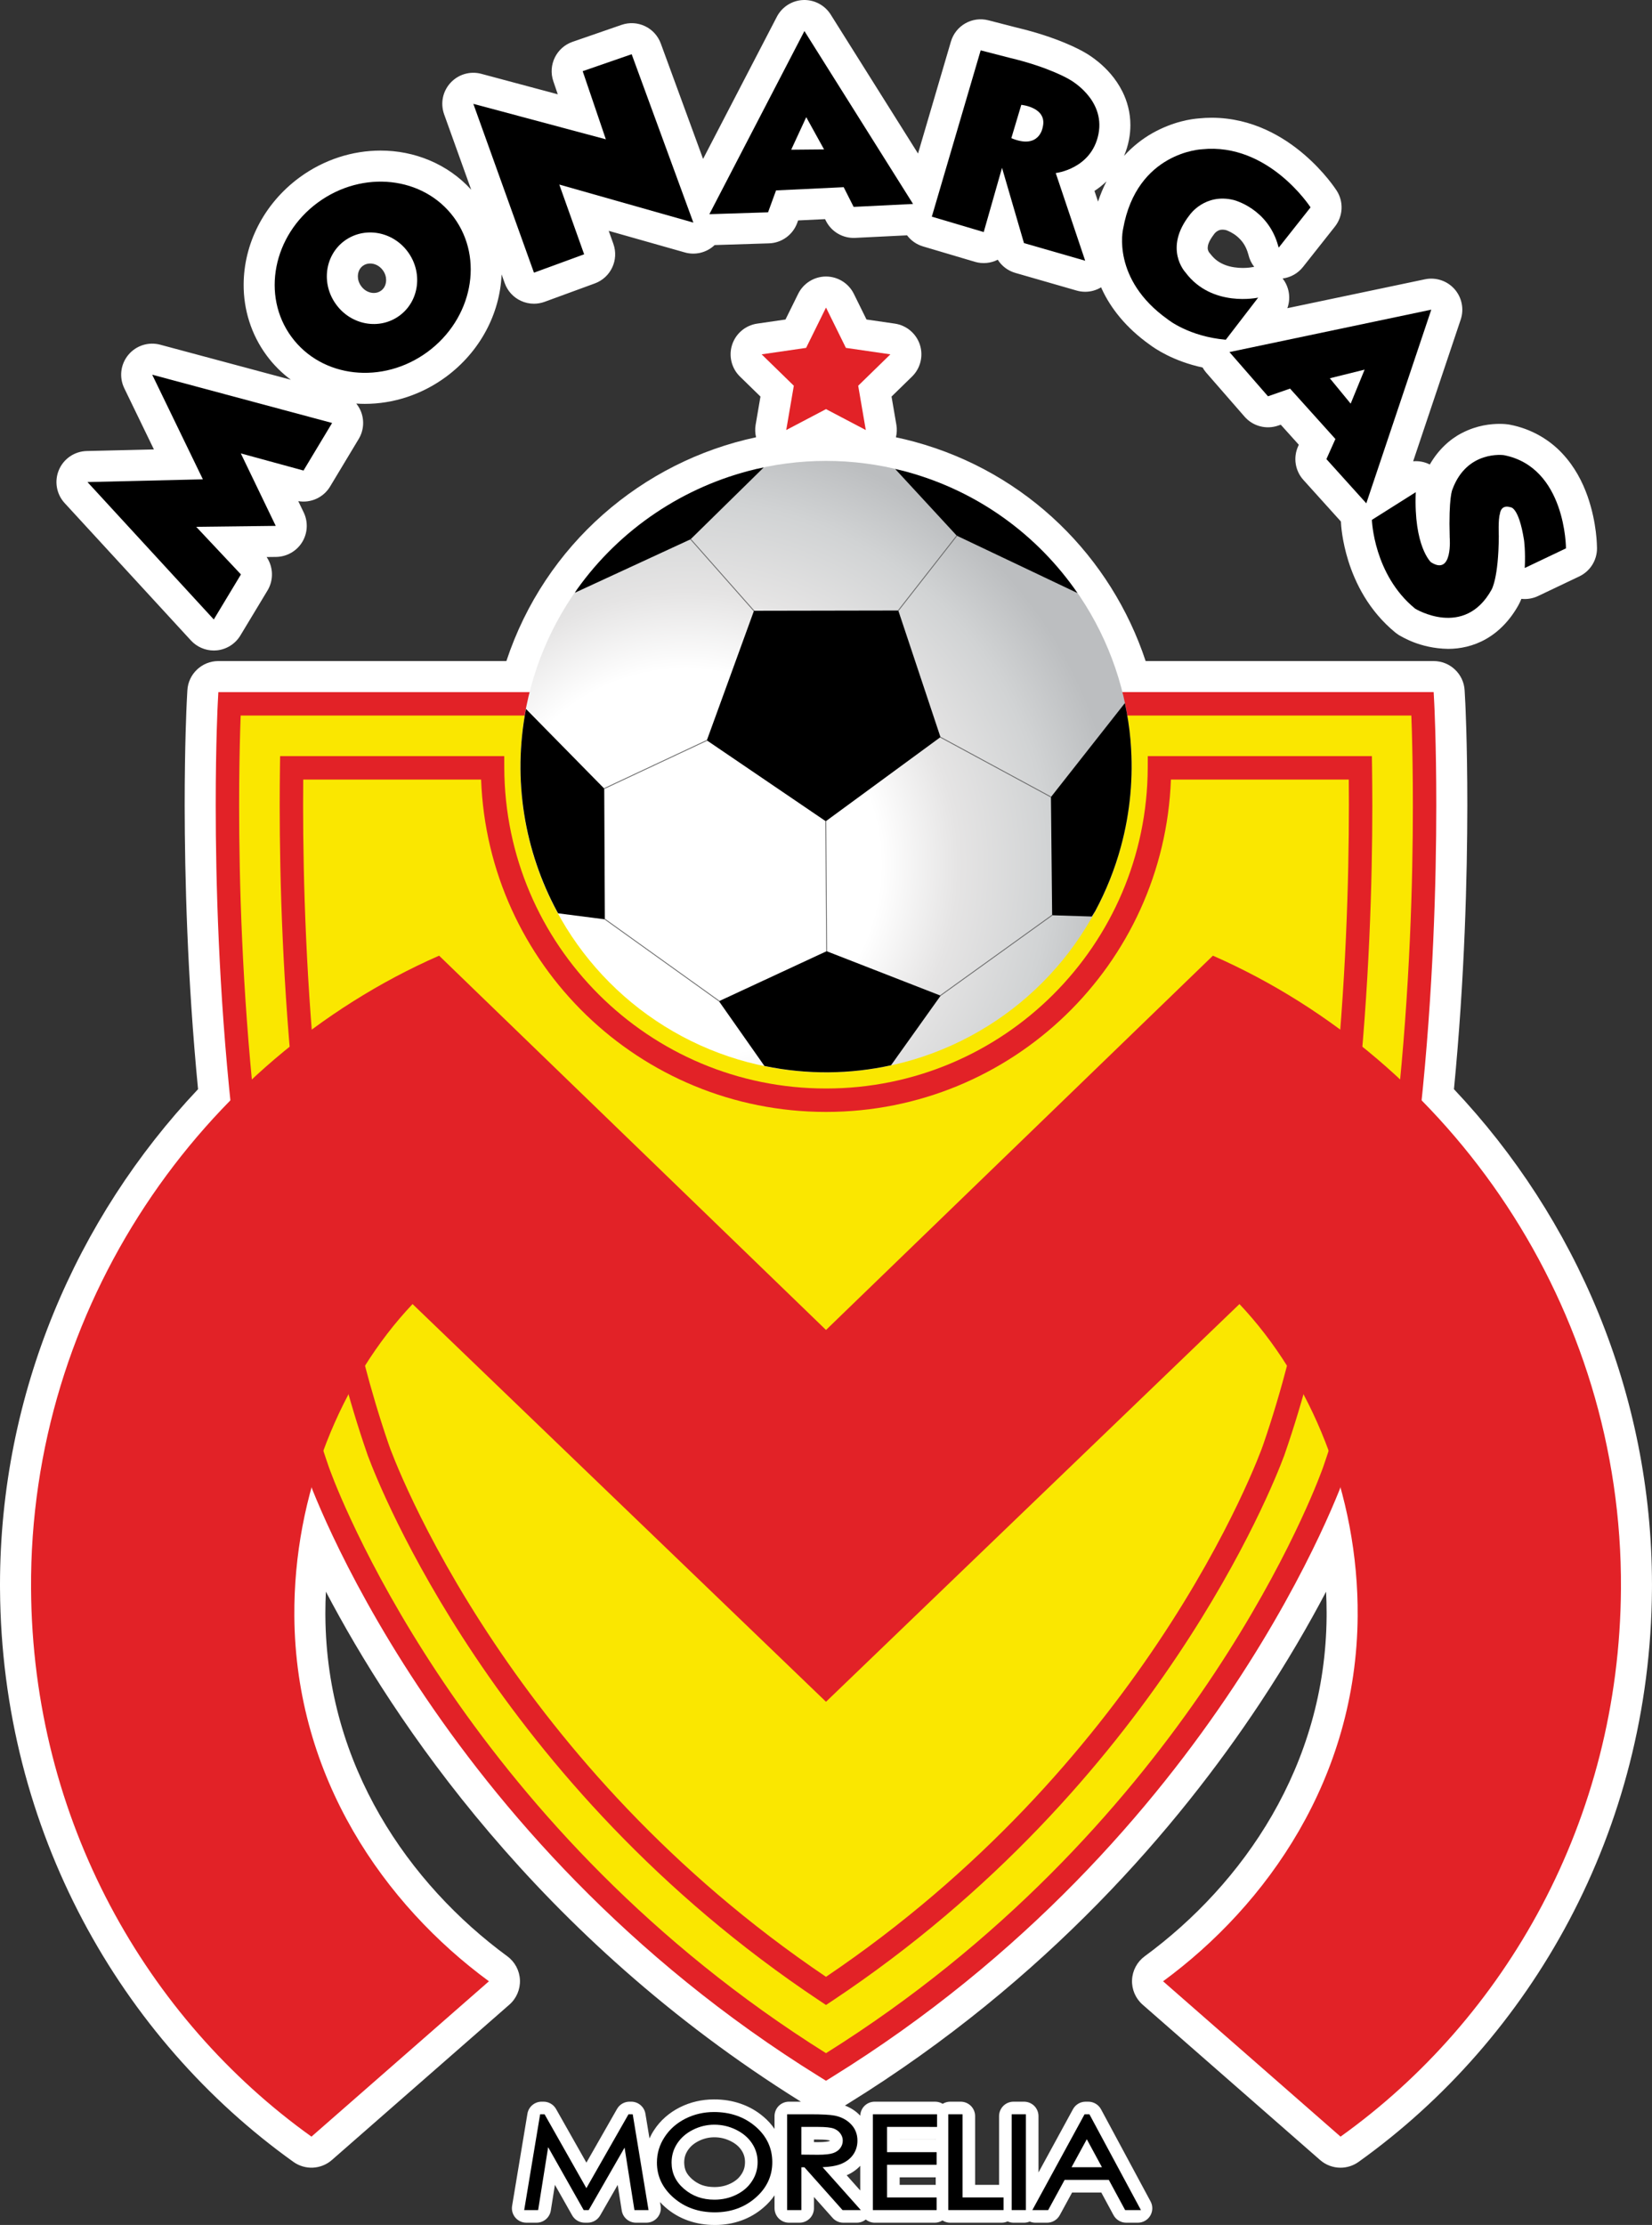
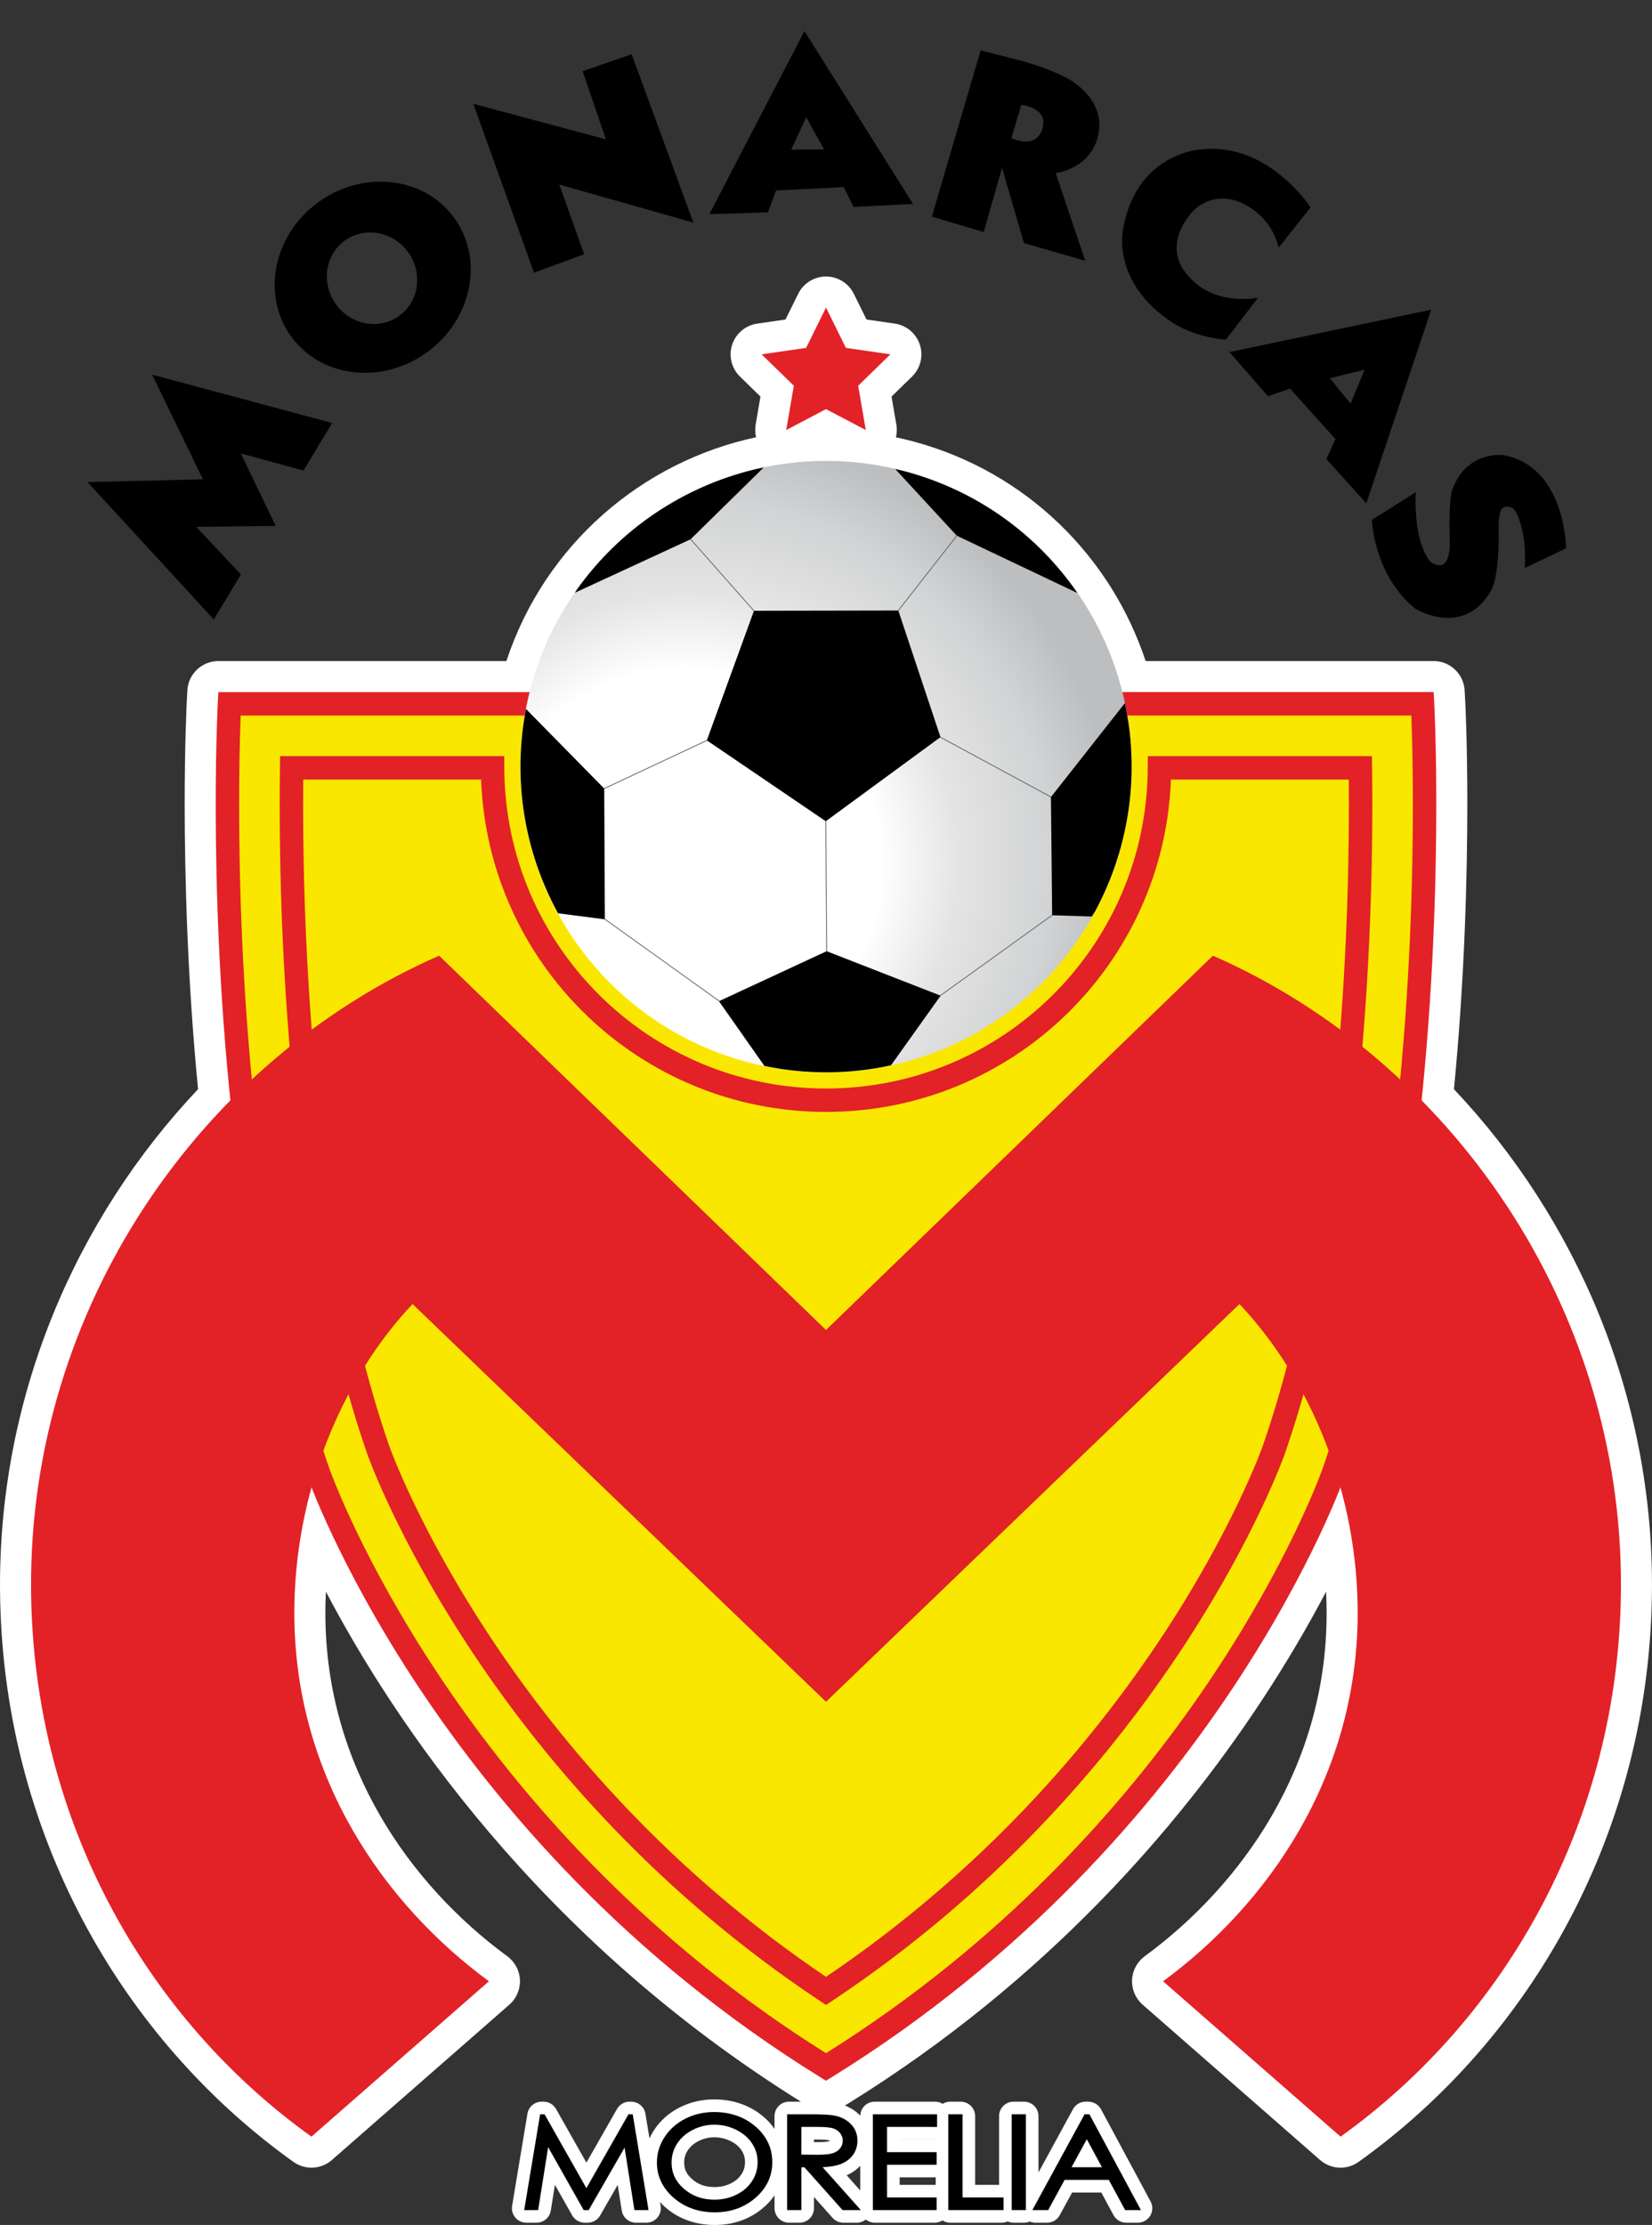
<svg xmlns="http://www.w3.org/2000/svg" version="1.1" id="Layer_1" x="0px" y="0px" width="272.532" height="366.93" viewBox="0 0 500 673.188" enable-background="new 0 0 500 673.188" xml:space="preserve">
  <rect x="0" y="0" width="500" height="673.188" fill="#333333" stroke="none" />
  <path fill="#FFFFFF" d="M440.059,329.55c3.279-33.773,4.019-64.361,4.048-85.87c0-9.652-0.156-17.456-0.312-22.872   c-0.079-2.709-0.158-4.819-0.217-6.265c-0.033-0.724-0.058-1.28-0.074-1.663c-0.011-0.194-0.018-0.341-0.023-0.445   c-0.001-0.055-0.004-0.097-0.006-0.131c0-0.02,0-0.035-0.003-0.057c0-0.009-0.002-0.022-0.002-0.044   c-0.003-0.041-0.001-0.018-0.006-0.078l-0.171-3.214c-0.261-4.981-4.391-8.898-9.378-8.898h-3.356h-83.815   c-10.373-31.34-35.753-57.036-69.981-66.356c-1.862-0.508-3.729-0.947-5.597-1.345c0.295-1.222,0.355-2.507,0.136-3.786   l-1.465-8.539l6.205-6.051c2.552-2.487,3.478-6.237,2.376-9.626c-1.101-3.392-4.056-5.881-7.582-6.393l-8.576-1.247l-3.834-7.771   c-1.581-3.198-4.86-5.235-8.425-5.235c-3.563,0-6.844,2.04-8.42,5.235l-3.837,7.771l-8.574,1.247   c-3.529,0.512-6.482,3.001-7.582,6.393c-1.103,3.39-0.178,7.138,2.375,9.626l6.206,6.049l-1.465,8.542   c-0.219,1.274-0.159,2.556,0.134,3.773c-34.45,7.355-63.887,32.391-75.573,67.712H66.083c-4.986,0-9.116,3.917-9.377,8.898   l-0.178,3.358l-0.003,0.112h-0.002c0,0.003,0,0.011-0.001,0.023c-0.001,0.013-0.002,0.009-0.003,0.069   c-0.058,1.155-0.627,12.975-0.624,31.201c0.03,21.512,0.77,52.102,4.048,85.876C23.083,368.561,0.037,421.563,0,479.381   c0,0.446,0,0.928,0.007,1.438c0.458,73.245,36.686,136.042,88.799,173.286c3.552,2.539,8.361,2.301,11.648-0.571l53.714-47.003   c2.144-1.88,3.32-4.622,3.198-7.473c-0.124-2.848-1.527-5.479-3.827-7.167c-14.82-10.874-28.563-25.345-38.562-42.676   c-10.003-17.349-16.315-37.502-16.496-60.227c-0.002-0.36-0.005-0.694-0.005-1.019c-0.003-2.139,0.061-4.267,0.164-6.386   c20.326,38.682,63.934,104.555,143.758,154.304h-3.612c-1.148,0-2.274,0.466-3.084,1.277c-0.813,0.813-1.279,1.937-1.279,3.087v3.88   c-0.924-1.333-2.014-2.569-3.293-3.645c-4.099-3.529-9.361-5.311-15.053-5.283c-3.631-0.005-7.145,0.807-10.323,2.402   c-3.191,1.609-5.894,3.942-7.806,6.903c-0.529,0.798-0.983,1.634-1.371,2.496l-1.232-7.466c-0.347-2.105-2.17-3.652-4.305-3.652   h-0.498c-1.574,0-3.013,0.834-3.792,2.202l-9.268,16.242l-9.186-16.23c-0.773-1.37-2.224-2.214-3.796-2.214h-0.563   c-2.133,0-3.952,1.54-4.305,3.647l-4.639,27.888c-0.21,1.26,0.149,2.561,0.977,3.536c0.826,0.978,2.05,1.545,3.327,1.545h3.104   c2.147,0,3.972-1.56,4.309-3.68l1.24-7.785l5.224,9.245c0.773,1.368,2.227,2.22,3.798,2.22h0.888c1.56,0,3.008-0.841,3.784-2.191   l5.309-9.243l1.225,7.749c0.333,2.12,2.162,3.686,4.309,3.686h3.152c1.279,0,2.499-0.567,3.327-1.542   c0.829-0.975,1.188-2.273,0.979-3.533l-0.191-1.163c0.524,0.566,1.075,1.112,1.675,1.619c4.064,3.549,9.301,5.328,14.907,5.301   c0.045,0.002,0.09,0.002,0.135,0.002c5.518,0,10.659-1.81,14.668-5.32c1.275-1.079,2.361-2.315,3.283-3.648v3.922   c0,1.147,0.466,2.271,1.279,3.083c0.81,0.814,1.936,1.28,3.084,1.28h3.203c1.147,0,2.271-0.466,3.084-1.28   c0.813-0.813,1.276-1.936,1.276-3.083v-3.432l5.641,6.332c0.827,0.933,2.011,1.463,3.258,1.463h4.064   c1.012,0,1.959-0.354,2.717-0.962c0.765,0.605,1.715,0.962,2.694,0.962h18.209c0.821,0,1.625-0.246,2.317-0.681   c0.689,0.435,1.494,0.681,2.316,0.681h15.621c0.616,0,1.221-0.144,1.779-0.395c0.559,0.251,1.164,0.395,1.781,0.395h3.202   c0.589,0,1.168-0.126,1.705-0.354c0.535,0.229,1.117,0.354,1.72,0.354h3.543c1.598,0,3.063-0.873,3.83-2.276l3.739-6.863h8.833   l3.705,6.851c0.761,1.406,2.237,2.289,3.838,2.289h3.533c1.53,0,2.961-0.813,3.746-2.128c0.784-1.313,0.821-2.958,0.097-4.303   l-15-27.889c-0.759-1.408-2.242-2.297-3.843-2.297h-0.816c-1.602,0-3.064,0.868-3.83,2.274l-10.438,19.139v-17.049   c0-1.15-0.465-2.274-1.277-3.087c-0.814-0.812-1.938-1.277-3.085-1.277h-3.202c-1.151,0-2.274,0.465-3.085,1.277   c-0.813,0.813-1.28,1.937-1.28,3.087v20.798h-7.249v-20.798c0-1.15-0.463-2.274-1.277-3.087c-0.813-0.812-1.937-1.277-3.084-1.277   h-3.206c-0.797,0-1.574,0.236-2.249,0.643c-0.678-0.405-1.455-0.643-2.251-0.643h-18.343c-1.15,0-2.273,0.465-3.084,1.277   c-0.785,0.784-1.235,1.858-1.267,2.968c-0.029-0.03-0.055-0.064-0.085-0.095c-1.268-1.335-2.844-2.325-4.554-2.985l1.077-0.665   c60.089-37.221,99.773-83.726,124.477-120.983c8.315-12.549,14.931-24.047,20.069-33.817c0.104,2.118,0.168,4.246,0.164,6.383   c0,0.321-0.002,0.687-0.002,1.092c-0.181,22.651-6.493,42.805-16.496,60.153c-9.998,17.331-23.742,31.802-38.563,42.676   c-2.299,1.688-3.703,4.319-3.826,7.167c-0.122,2.851,1.051,5.593,3.198,7.473l53.714,47.003c1.765,1.544,3.97,2.326,6.184,2.326   c1.906,0,3.819-0.579,5.463-1.755c52.114-37.244,88.343-100.041,88.8-173.336c0.003-0.47,0.005-0.928,0.005-1.388   C499.962,421.563,476.916,368.56,440.059,329.55z M224.423,657.823c-0.764,1.164-1.729,2.038-3.231,2.787   c-1.508,0.74-3.089,1.11-4.979,1.115c-2.858-0.03-4.81-0.765-6.692-2.352c-1.818-1.647-2.38-2.927-2.442-5.057   c0.012-1.464,0.347-2.555,1.069-3.668c0.771-1.165,1.76-2.061,3.29-2.846c1.547-0.769,3.078-1.134,4.775-1.14   c1.771,0.006,3.316,0.373,4.927,1.16c1.557,0.787,2.559,1.687,3.281,2.769c0.727,1.113,1.053,2.175,1.066,3.585   C225.474,655.625,225.142,656.712,224.423,657.823z M272.296,647.34h10.772c0.045,0,0.09-0.013,0.137-0.014v0.049   c-0.091-0.005-0.179-0.026-0.271-0.026h-10.639V647.34z M272.296,658.793h10.639c0.092,0,0.18-0.021,0.271-0.027v2.311   c-0.091-0.006-0.179-0.026-0.271-0.026h-10.639V658.793z M250.899,647.847c-0.159,0.081-1.433,0.306-3.353,0.287l-1.195-0.013   v-0.781h1.332c1.964-0.021,3.303,0.217,3.357,0.268c0.105,0.044,0.149,0.071,0.175,0.094   C251.174,647.727,251.088,647.774,250.899,647.847z M260.363,655.295v7.463l-4.108-4.608   C257.801,657.486,259.212,656.521,260.363,655.295z" />
-   <path fill="#FFFFFF" d="M57.792,193.785c1.785,1.94,4.31,3.034,6.922,3.034c0.311,0,0.622-0.015,0.935-0.046   c2.934-0.295,5.577-1.968,7.102-4.496l8.218-13.625c1.905-3.162,1.755-7.125-0.267-10.114l2.862-0.034   c3.203-0.039,6.186-1.721,7.873-4.444c1.688-2.721,1.87-6.141,0.479-9.024l-1.643-3.41c3.776,0.647,7.627-1.08,9.633-4.417   l8.66-14.392c1.52-2.527,1.766-5.622,0.661-8.357c-0.348-0.861-0.829-1.646-1.396-2.354c0.835,0.055,1.671,0.091,2.508,0.091   c0.036,0,0.07,0,0.105,0c8.466,0.002,17.099-2.709,24.509-8.151c10.403-7.669,16.375-19.191,16.862-31.019l0.951,2.648   c0.848,2.361,2.588,4.271,4.862,5.334c1.261,0.589,2.618,0.886,3.979,0.886c1.09,0,2.183-0.19,3.231-0.574l15.191-5.565   c4.842-1.773,7.349-7.114,5.615-11.973l-1.403-3.937l23.05,6.537c3.207,0.909,6.614,0.035,9.01-2.235l16.456-0.519   c3.824-0.12,7.212-2.57,8.526-6.167l0.28-0.767l8.152-0.39l0.265,0.521c1.67,3.313,5.137,5.331,8.843,5.147l15.709-0.772   c1.167,1.549,2.816,2.757,4.823,3.352l15.706,4.662c2.308,0.685,4.784,0.457,6.924-0.63c1.21,1.914,3.088,3.343,5.331,3.989   l18.528,5.336c0.864,0.25,1.743,0.372,2.615,0.372c1.697,0,3.357-0.472,4.813-1.349c0.077,0.172,0.139,0.339,0.218,0.512   c2.611,5.683,7.252,11.703,14.485,16.834c1.568,1.18,7.082,4.984,16.01,6.919c0.302,0.524,0.638,1.03,1.043,1.495l11.661,13.377   c2.515,2.886,6.552,3.956,10.168,2.7l0.785-0.273l5.462,6.067l-0.225,0.506c-1.517,3.389-0.887,7.371,1.602,10.127l11.359,12.59   c0.051,1.112,0.336,5.774,2.243,11.897c2.061,6.563,6.1,15.045,14.301,21.754l1.019,0.724c0.759,0.36,6.245,4.026,14.866,4.163   c0.022,0,0.044,0,0.066,0c3.477,0,7.559-0.774,11.427-2.981c3.901-2.201,7.354-5.773,9.88-10.359l-0.006-0.003   c0.265-0.479,0.551-1.064,0.841-1.792c1.703,0.183,3.452-0.097,5.045-0.854L478,174.395c3.271-1.558,5.353-4.856,5.353-8.479   c-0.027-0.614,0.032-7.563-2.894-15.88c-1.484-4.149-3.768-8.723-7.576-12.798c-3.77-4.07-9.254-7.48-15.912-8.744l-0.454-0.079   c-0.364-0.051-1.302-0.169-2.681-0.169c-2.542,0.013-6.724,0.364-11.343,2.756c-3.559,1.798-7.171,5.044-9.74,9.537   c-1.583-0.806-3.329-1.118-5.044-0.974l14.393-42.881c1.067-3.181,0.342-6.725-1.887-9.231c-2.23-2.509-5.665-3.641-8.947-2.949   l-41.635,8.742c0.97-2.689,0.684-5.743-0.903-8.239c-0.164-0.259-0.34-0.507-0.527-0.746c2.347-0.303,4.582-1.486,6.166-3.489   l9.651-12.201c2.497-3.161,2.711-7.542,0.523-10.923c-0.326-0.479-3.604-5.56-9.805-10.898c-6.145-5.271-15.619-11.095-27.97-11.129   c-1.303,0-2.627,0.068-3.969,0.207v0c-1.932,0.153-7.554,0.819-14.052,4.483c-2.834,1.612-5.813,3.854-8.533,6.852   c0.637-1.51,1.148-3.129,1.479-4.849c0.296-1.532,0.434-3.022,0.434-4.459c0.007-3.837-0.999-7.314-2.392-10.109   c-2.11-4.218-4.938-7.03-7.189-8.918c-1.923-1.594-3.491-2.533-4.167-2.916c-1.425-0.843-8.244-4.61-20.61-7.553l-8.611-2.217   c-4.915-1.268-9.925,1.579-11.354,6.446l-9.953,33.866L251.419,4.396c-1.787-2.842-4.986-4.524-8.34-4.388   c-3.352,0.14-6.402,2.08-7.95,5.059l-22.332,43.016L200,13.169c-1.766-4.815-7.043-7.32-11.889-5.641l-14.826,5.128   c-4.875,1.688-7.482,7.016-5.821,11.901l1.352,3.975l-23.125-6.19c-3.385-0.907-6.966,0.133-9.34,2.714   c-2.375,2.578-3.113,6.233-1.929,9.533l8.191,22.809c-7.156-7.866-17.297-11.865-27.441-11.837c-8.477,0-17.121,2.705-24.541,8.147   c-10.844,7.983-16.882,20.159-16.891,32.5c-0.011,7.405,2.233,14.933,6.922,21.295c2.121,2.889,4.613,5.348,7.354,7.392   L48.5,104.298c-3.556-0.953-7.325,0.25-9.673,3.087c-2.346,2.84-2.818,6.766-1.214,10.08l8.971,18.517l-20.332,0.481   c-3.681,0.088-6.981,2.33-8.42,5.718c-1.44,3.39-0.763,7.321,1.73,10.03L57.792,193.785z M367.508,70.778l0.16-0.216l0.002,0.001   l0.011-0.009c0.097-0.115,0.473-0.472,0.876-0.694c0.429-0.229,0.781-0.365,1.443-0.375c0.264,0,0.596,0.027,1.042,0.128   c0.025,0.008,0.064,0.021,0.117,0.04c0.54,0.181,2.04,0.82,3.359,1.957c1.336,1.174,2.55,2.629,3.299,5.339l0.037,0.136   c0.306,1.308,0.891,2.557,1.747,3.648c-0.244,0.031-0.485,0.072-0.729,0.123l0,0c0,0-0.252,0.051-0.742,0.107   c-0.486,0.056-1.183,0.11-1.986,0.11c-1.595,0.004-3.578-0.232-5.285-0.879c-1.73-0.672-3.167-1.58-4.545-3.398l-0.409-0.488   l0.008-0.006c-0.001-0.001-0.002-0.003-0.006-0.007c-0.054-0.072-0.406-0.658-0.381-1.3   C365.57,74.419,365.558,73.314,367.508,70.778z M334.89,54.885c-0.972,1.88-1.828,3.917-2.549,6.107l-1.086-3.229   C332.463,56.988,333.696,56.025,334.89,54.885z M109.823,80.43c0.661-0.476,1.373-0.697,2.216-0.704   c1.332,0.005,2.8,0.631,3.826,2.036c0.708,0.967,1,1.984,1.005,2.97c-0.021,1.417-0.57,2.5-1.52,3.202v0   c-0.678,0.489-1.372,0.701-2.202,0.711c-1.308-0.004-2.78-0.631-3.809-2.034c-0.73-0.996-1.024-2.02-1.029-3.001   C108.334,82.203,108.875,81.134,109.823,80.43z" />
  <path fill="#E22227" d="M434.094,212.766l-0.178-3.359h-3.358H250.003h0h0H69.447h-3.36l-0.177,3.359   c-0.005,0.049-0.621,11.817-0.621,30.91c0.017,45.63,3.479,132.979,27.56,202.568c0.152,0.385,37.938,109.486,155.288,182.156   l1.864,1.156h0h0l1.863-1.156c117.352-72.67,155.136-181.771,155.288-182.156c24.081-69.59,27.543-156.938,27.561-202.568   C434.715,224.583,434.099,212.815,434.094,212.766z" />
  <path fill="#FAE700" d="M427.32,221.286c-0.056-1.924-0.11-3.528-0.159-4.79H250.003h0h0H72.843   c-0.049,1.262-0.103,2.866-0.159,4.79c-0.153,5.272-0.306,12.92-0.306,22.39c-0.018,45.229,3.554,132.157,27.168,200.249   c0,0,0.128,0.369,0.422,1.152c4.362,11.712,43.456,109.359,150.033,176.137c106.578-66.777,145.67-164.425,150.033-176.137   c0.294-0.783,0.422-1.152,0.422-1.152c23.614-68.092,27.188-155.02,27.169-200.249C427.626,234.206,427.474,226.559,427.32,221.286z   " />
  <path fill="#E22227" d="M415.271,232.268l-0.049-3.498h-3.494h-64.339l-0.014,3.532c-0.185,53.621-43.71,97.039-97.373,97.037   c-53.664,0.002-97.189-43.416-97.375-97.037l-0.012-3.532H84.776l-0.047,3.498c-0.044,3.406-0.076,7.223-0.076,11.408   c0,0.005,0,0.057,0,0.086c0,22.301,0.873,54.894,4.65,90.155c3.762,35.274,10.486,73.235,21.827,105.932h0   c0.007,0.021,0.018,0.054,0.035,0.1l0.241,0.697l0.02,0.021c1.766,4.746,11.368,29.179,32.347,60.472   c21.57,32.18,55.057,71.449,104.266,104.191l1.962,1.305l1.965-1.305c49.208-32.742,82.695-72.012,104.266-104.191   c20.978-31.293,30.581-55.726,32.347-60.472l0.02-0.021l0.242-0.698c0.016-0.046,0.027-0.079,0.033-0.099   c11.341-32.696,18.064-70.657,21.826-105.934c3.769-35.192,4.645-67.729,4.65-90.027l0,0v-0.212   C415.348,239.491,415.315,235.674,415.271,232.268z" />
  <path fill="#FAE700" d="M117.579,436.795l0.266,0.786c0.068,0.223,9.23,25.956,31.815,59.608l0,0   c20.88,31.154,53.147,69.08,100.34,100.922l0,0c47.193-31.842,79.461-69.768,100.343-100.922l0,0   c22.582-33.652,31.744-59.386,31.813-59.608l0,0l0.264-0.783l0.014-0.015c10.923-31.754,17.527-68.974,21.217-103.622l0,0   c3.741-34.916,4.609-67.285,4.607-89.399l0,0v-0.011c0-0.04,0-0.1,0.002-0.181l0,0c0-2.731-0.014-5.306-0.035-7.709l0,0h-53.831   c-2.054,55.888-48.002,100.563-104.391,100.566l0,0c-56.391-0.003-102.336-44.678-104.392-100.566l0,0H91.778   c-0.023,2.44-0.037,5.067-0.037,7.886l0,0v0.015c0,22.114,0.866,54.483,4.61,89.401l0,0c3.689,34.646,10.294,71.866,21.216,103.62   l0,0L117.579,436.795L117.579,436.795z" />
  <path fill="#E22227" d="M367.103,289.15l-117.1,113.25l-117.1-113.25C60.912,320.74,8.854,395.479,9.4,480.712   c0.435,70.179,35.116,130.184,84.87,165.753l53.712-47.003c-31.552-23.162-58.52-61.507-58.893-110.4   c-0.292-37.149,14.388-71.912,35.778-94.501l125.135,120.334l125.134-120.334c21.39,22.589,36.07,57.352,35.777,94.501   c-0.373,48.894-27.339,87.238-58.893,110.4l53.714,47.003c49.754-35.569,84.435-95.574,84.869-165.753   C491.15,395.479,439.092,320.74,367.103,289.15z" />
  <radialGradient id="SVGID_1_" cx="206.449" cy="259.903" r="133.907" gradientTransform="matrix(0.98 0 0 0.98 5.113 6.882)" gradientUnits="userSpaceOnUse">
    <stop offset="0" style="stop-color:#FFFFFF" />
    <stop offset="0.1" style="stop-color:#FFFFFF" />
    <stop offset="0.45" style="stop-color:#FFFFFF" />
    <stop offset="0.63" style="stop-color:#E5E4E4" />
    <stop offset="0.84" style="stop-color:#D1D3D4" />
    <stop offset="1" style="stop-color:#BCBEC0" />
  </radialGradient>
  <circle fill-rule="evenodd" clip-rule="evenodd" fill="url(#SVGID_1_)" cx="250.002" cy="231.96" r="92.506" />
  <path d="M250.187,287.797L217.6,302.928l0.089,0.125l13.676,19.471c13.001,2.694,26.003,2.488,38.305-0.205l15.028-21.067   L250.187,287.797z" />
  <polygon points="228.197,184.799 213.931,224.006 214.016,224.064 249.934,248.482 284.648,223.023 271.884,184.718 " />
  <path d="M168.917,276.338l14.149,1.818l-0.186-39.56l-23.687-24.093c-4.149,21.581-0.392,43.102,9.43,61.325   c0.088,0.152,0.172,0.309,0.263,0.459L168.917,276.338z" />
  <path d="M318.447,276.926l0.123,0.005l11.882,0.375l0.041-0.061c0.34-0.517,0.662-1.049,0.987-1.578   c3.239-6.046,5.876-12.531,7.755-19.43c2.874-10.55,3.786-21.17,2.981-31.48c-0.022-0.298-0.039-0.595-0.064-0.892   c-0.33-3.765-0.913-7.48-1.693-11.139l-22.377,28.431L318.447,276.926z" />
  <path d="M173.978,179.351l35.027-16.177l22.131-21.727l-0.416,0.079c-0.002,0-0.004,0-0.007,0.001   c-0.665,0.132-1.326,0.276-1.985,0.424c-21.669,5.151-41.017,18.04-54.092,36.389c-0.141,0.217-0.289,0.432-0.426,0.648   L173.978,179.351z" />
  <path d="M289.574,162.074l36.54,17.365c-11.965-17.362-29.882-30.756-51.815-36.718c-1.116-0.305-2.236-0.563-3.354-0.823   l0.244,0.264L289.574,162.074z" />
  <polygon fill="#666666" points="182.88,238.73 214.075,224.104 214.016,224.064 213.931,224.006 213.982,223.866 182.781,238.495    182.88,238.596 " />
  <polygon fill="#666666" points="249.934,248.482 249.804,248.394 250.064,287.854 250.187,287.797 250.318,287.849 250.06,248.391    " />
  <polygon fill="#666666" points="217.6,302.928 217.807,302.833 183.064,277.945 183.065,278.156 182.891,278.134 217.698,303.068    217.688,303.054 " />
  <polygon fill="#666666" points="318.447,276.926 318.446,276.741 284.483,301.169 284.698,301.253 284.591,301.404 318.615,276.933    318.57,276.931 " />
  <polygon fill="#666666" points="284.508,223.126 318.084,241.28 318.082,241.158 318.177,241.038 284.603,222.887 284.648,223.023    " />
  <polygon fill="#666666" points="271.935,184.874 289.713,162.14 289.574,162.074 289.501,161.995 271.731,184.718 271.884,184.718    " />
  <polygon fill="#666666" points="228.343,184.799 209.122,163.059 209.005,163.173 208.917,163.214 228.141,184.956 228.197,184.799    " />
  <polygon fill-rule="evenodd" clip-rule="evenodd" points="64.707,187.427 26.476,145.854 61.403,145.025 46.067,113.371    100.517,127.976 91.859,142.369 72.888,137.185 83.454,159.112 59.385,159.396 72.924,173.802 " />
  <polygon fill-rule="evenodd" clip-rule="evenodd" points="143.263,31.417 161.609,82.502 176.798,76.939 169.277,55.841    209.855,67.349 191.182,16.404 176.357,21.535 183.367,42.152 " />
  <path fill-rule="evenodd" clip-rule="evenodd" d="M243.467,9.394l-28.765,55.41l17.758-0.562l2.422-6.631l20.472-0.976l3.01,5.96   l17.984-0.885L243.467,9.394z M239.467,45.297l4.553-9.845l5.391,9.753L239.467,45.297z" />
  <path fill-rule="evenodd" clip-rule="evenodd" d="M372.108,106.523l11.663,13.379l6.68-2.324l13.725,15.245l-2.721,6.084   l12.075,13.382l19.667-58.597L372.108,106.523z M408.798,122.131l-6.307-7.68l10.527-2.615L408.798,122.131z" />
  <path fill-rule="evenodd" clip-rule="evenodd" d="M323.674,24.041c0,0-5.984-3.681-18.199-6.573l-8.659-2.231l-14.787,50.315   l15.707,4.661l5.54-19.435l6.643,22.774l18.527,5.336l-8.916-26.533c0,0,10.862-1.188,12.947-11.847   C334.533,29.85,323.674,24.041,323.674,24.041z M315.566,38.6c0,0-1.026,6.751-9.471,3.199l3.013-10.078   C309.108,31.721,317.183,32.467,315.566,38.6z" />
  <path fill-rule="evenodd" clip-rule="evenodd" d="M387.002,74.889c-0.037-0.114-0.076-0.252-0.111-0.374   c-3.082-11.495-13.541-14.01-13.541-14.01c-8.656-2.091-13.202,4.439-13.202,4.439c-8.145,10.283-1.365,17.462-1.365,17.462   c8.008,10.749,22.021,7.642,22.021,7.642l-9.801,12.743c-11.147-0.971-17.496-6.104-17.496-6.104   c-17.249-12.229-13.579-27.456-13.579-27.456c4.144-23.288,23.845-24.063,23.845-24.063c20.184-2.091,32.882,17.573,32.882,17.573   l-9.652,12.202" />
  <path fill-rule="evenodd" clip-rule="evenodd" d="M473.962,165.916c0,0,0-24.536-18.79-28.204c0,0-11.182-1.615-15.587,10.396   c0,0-1.177,2.346-0.813,14.516c0,0,0.988,11.753-5.683,7.478c0,0-5.253-4.763-4.591-21.189l-13.279,8.385   c0,0,0.513,16.603,13.102,26.864c0,0,14.857,9.129,23.111-5.734c0,0,2.131-3.416,2.197-16.213c0,0-0.22-5.181,0.339-6.72   c0,0,0.185-2.962,3.186-2.021c0,0,2.497-0.249,4.109,9.922c0,0,0.481,3.325,0.22,8.462L473.962,165.916z" />
  <path fill-rule="evenodd" clip-rule="evenodd" d="M137.393,65.807c-9.175-12.475-27.629-14.48-41.205-4.523   c-13.576,9.979-17.139,28.178-7.961,40.653c9.171,12.475,27.589,14.519,41.167,4.54C142.969,96.484,146.565,78.283,137.393,65.807z    M120.915,95.503c-6.014,4.416-14.566,2.913-19.149-3.338c-4.623-6.263-3.485-14.898,2.492-19.3   c6.018-4.402,14.604-2.921,19.191,3.352C128.037,82.468,126.896,91.111,120.915,95.503z" />
  <polygon points="190.543,639.702 190.224,639.702 177.473,662.054 164.82,639.702 163.94,639.702 163.477,639.702 158.654,668.688    159.3,668.688 162.874,668.688 165.903,649.658 176.657,668.688 177.864,668.688 178.178,668.688 189.036,649.785 192.018,668.688    196.289,668.688 191.504,639.702 " />
  <path d="M228.642,643.38c-3.393-2.9-7.602-4.363-12.563-4.359c-3.08,0-5.964,0.671-8.616,1.996c-2.65,1.344-4.776,3.198-6.313,5.571   c-1.559,2.363-2.325,4.959-2.323,7.735c-0.007,4.169,1.726,7.767,5.099,10.674c3.368,2.92,7.547,4.374,12.41,4.372   c0.004,0,0.009,0,0.012,0c4.809,0,8.929-1.464,12.297-4.385c3.374-2.913,5.106-6.568,5.099-10.788   C233.75,649.924,232.018,646.271,228.642,643.38z M229.301,654.176c0,2.133-0.565,4.036-1.695,5.75   c-1.125,1.74-2.692,3.101-4.73,4.107c-2.037,1.006-4.248,1.507-6.662,1.507c-3.621-0.003-6.638-1.083-9.186-3.275   c-2.538-2.194-3.757-4.789-3.765-7.947c0.003-2.14,0.565-4.049,1.698-5.771c1.142-1.742,2.711-3.112,4.753-4.146   c2.055-1.029,4.214-1.552,6.499-1.552c2.34,0.004,4.516,0.522,6.611,1.554c2.074,1.036,3.661,2.394,4.781,4.093   C228.739,650.192,229.301,652.079,229.301,654.176z" />
  <path d="M254.355,654.804c1.613-0.62,2.902-1.556,3.811-2.801c0.896-1.246,1.352-2.714,1.349-4.324   c0.006-1.948-0.658-3.645-1.967-4.986c-1.27-1.333-2.953-2.197-4.955-2.598c-1.36-0.263-3.786-0.393-7.383-0.393h-6.971v0.548   v28.438h4.3v-12.955h0.924l11.538,12.955h5.536l-11.568-12.98C251.161,655.623,252.952,655.334,254.355,654.804z M252.151,651.448   c-0.929,0.323-2.473,0.501-4.607,0.501l-5.009-0.042l0.002-8.379h5.146c2.184-0.004,3.735,0.177,4.579,0.467   c0.843,0.301,1.527,0.778,2.036,1.451c0.517,0.682,0.775,1.407,0.778,2.217c-0.003,0.846-0.249,1.584-0.762,2.277   C253.809,650.623,253.099,651.118,252.151,651.448z" />
  <polygon points="264.178,640.25 264.178,668.688 283.484,668.688 283.484,664.864 268.481,664.864 268.481,654.978 283.484,654.978    283.484,651.163 268.479,651.163 268.479,643.524 283.618,643.528 283.618,639.702 264.178,639.702 " />
  <polygon points="291.321,639.702 287.019,639.702 287.019,640.25 287.019,668.688 303.735,668.688 303.735,664.864 291.321,664.864    " />
  <polygon points="306.198,640.25 306.198,668.688 310.499,668.688 310.499,639.702 306.198,639.702 " />
  <path d="M329.725,639.702H329.4h-0.816h-0.327l-15.806,28.986h4.794l4.98-9.138h13.37l4.942,9.138h4.78L329.725,639.702z    M333.521,655.72h-9.2l4.616-8.464L333.521,655.72z" />
  <polygon fill="#E22227" points="250.002,123.785 262.045,130.116 259.744,116.707 269.485,107.211 256.023,105.255 250.002,93.056    243.981,105.255 230.519,107.211 240.261,116.707 237.961,130.116 " />
</svg>